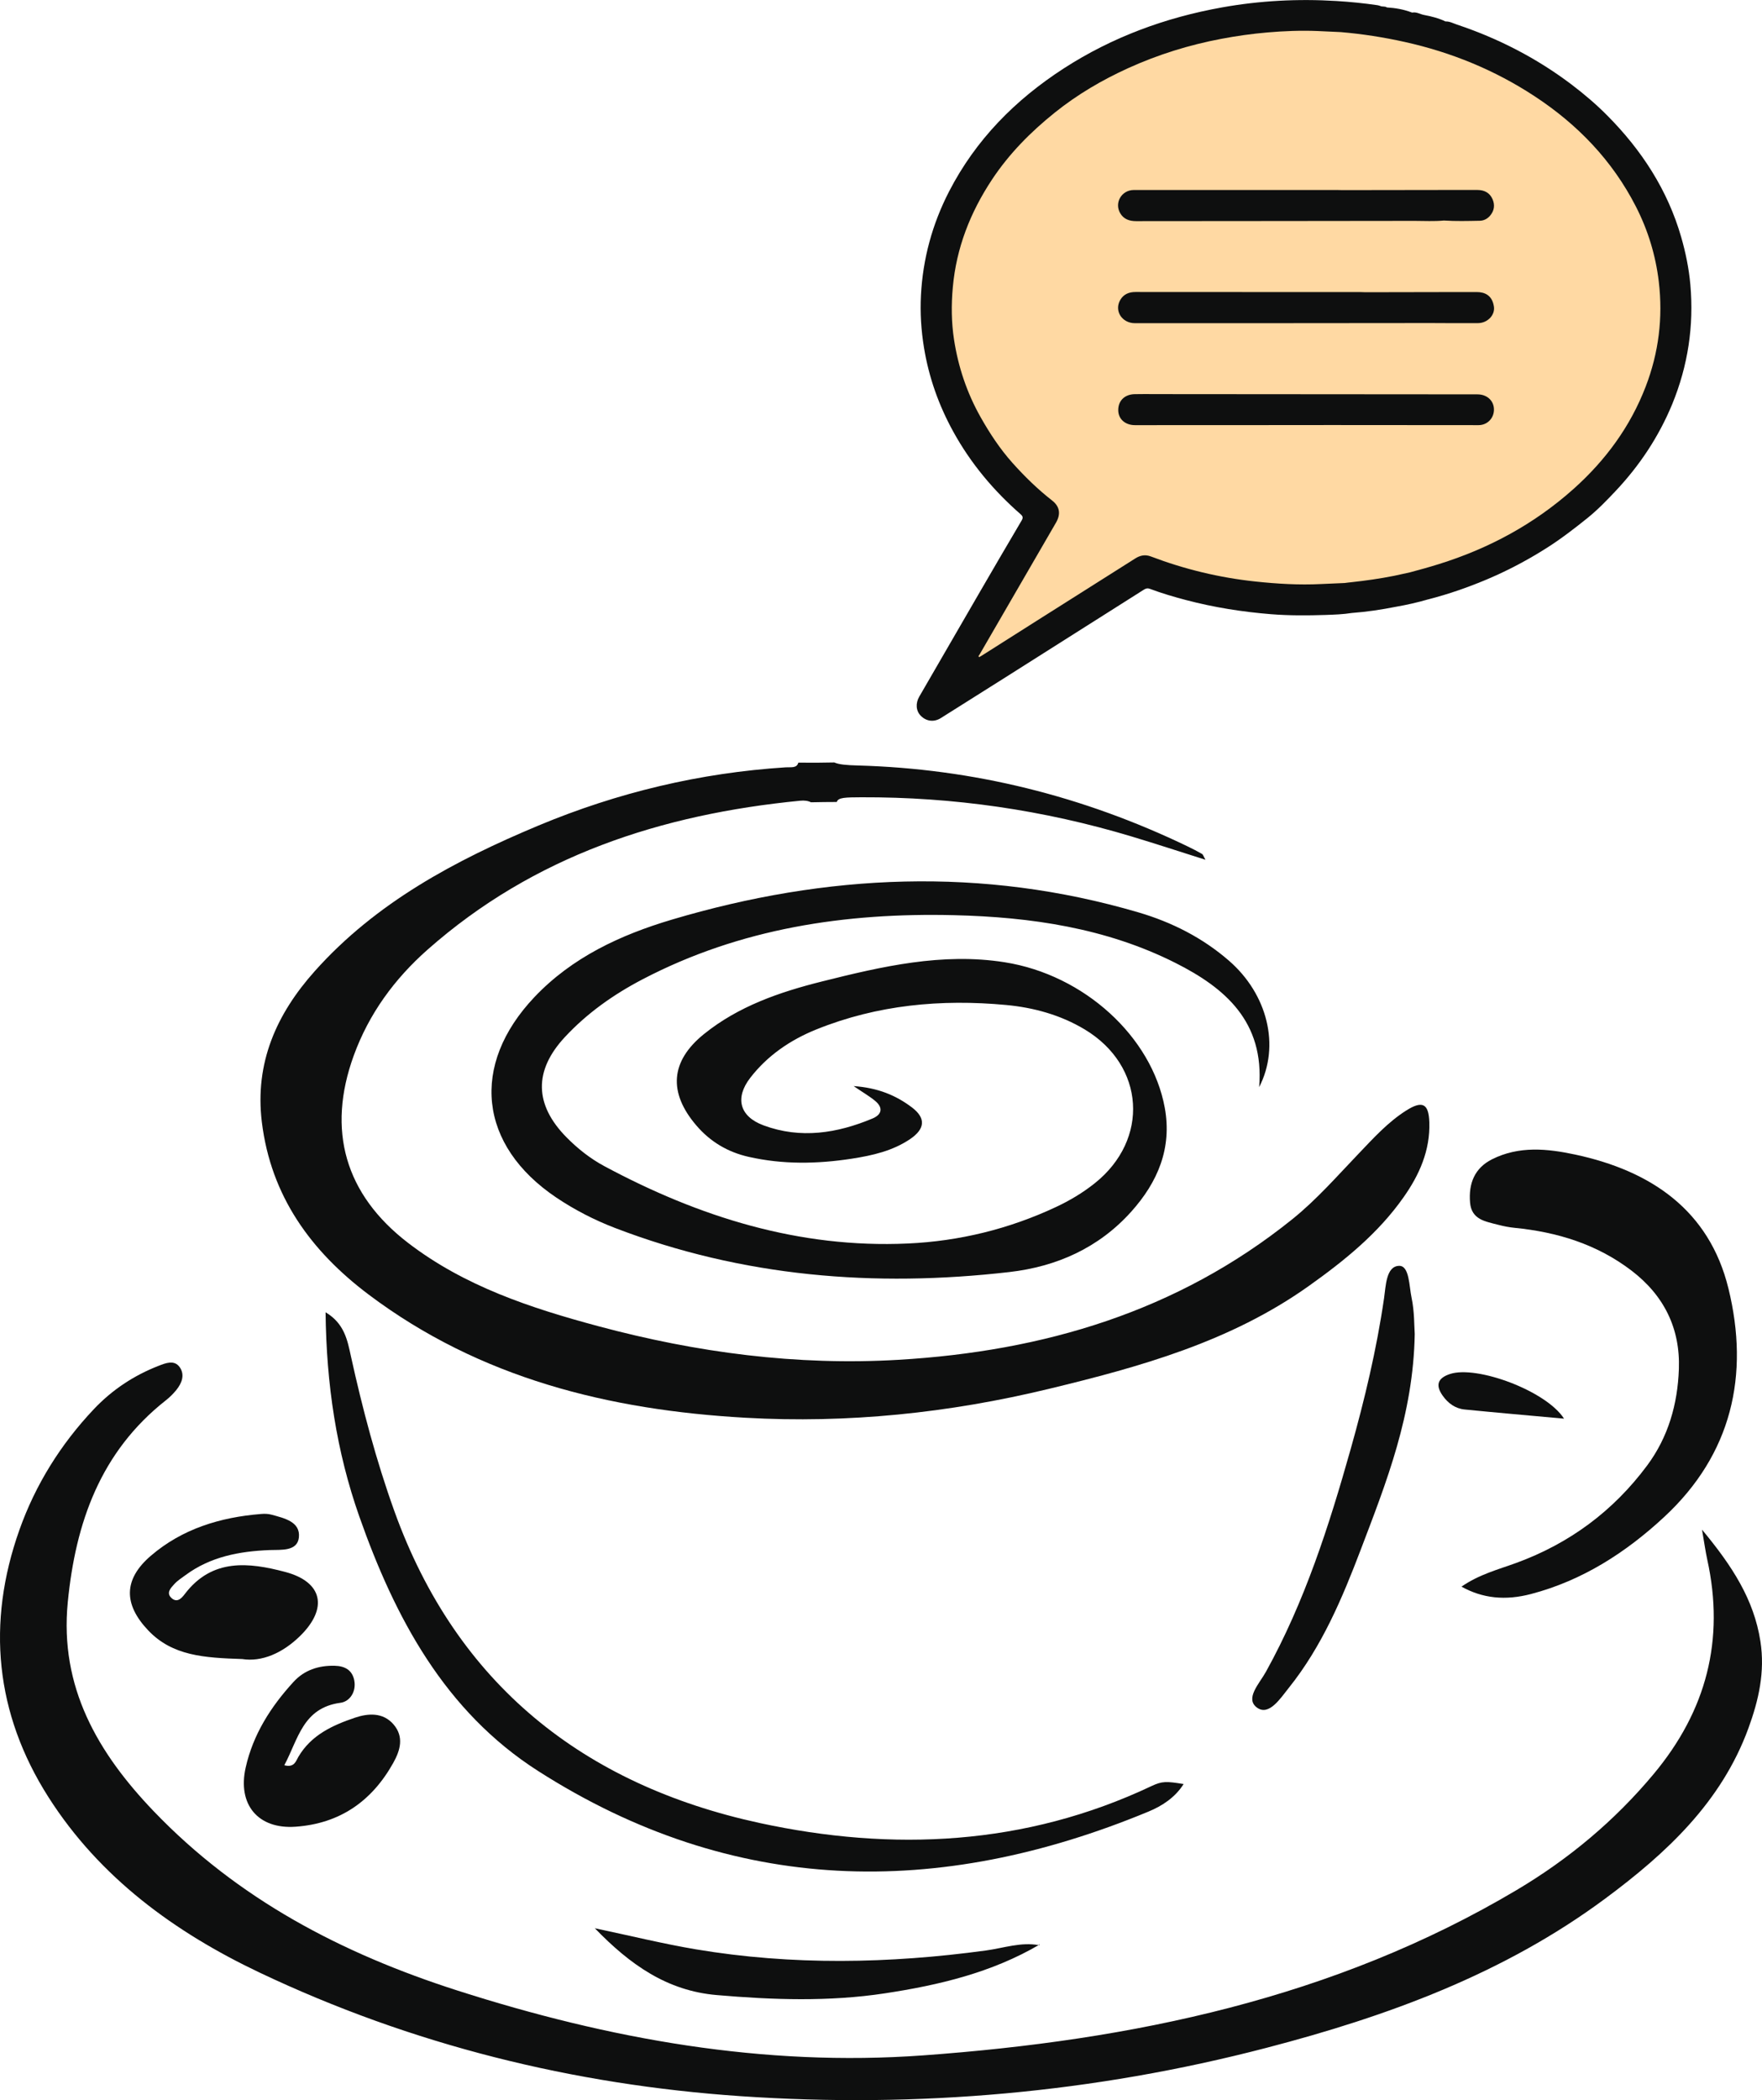
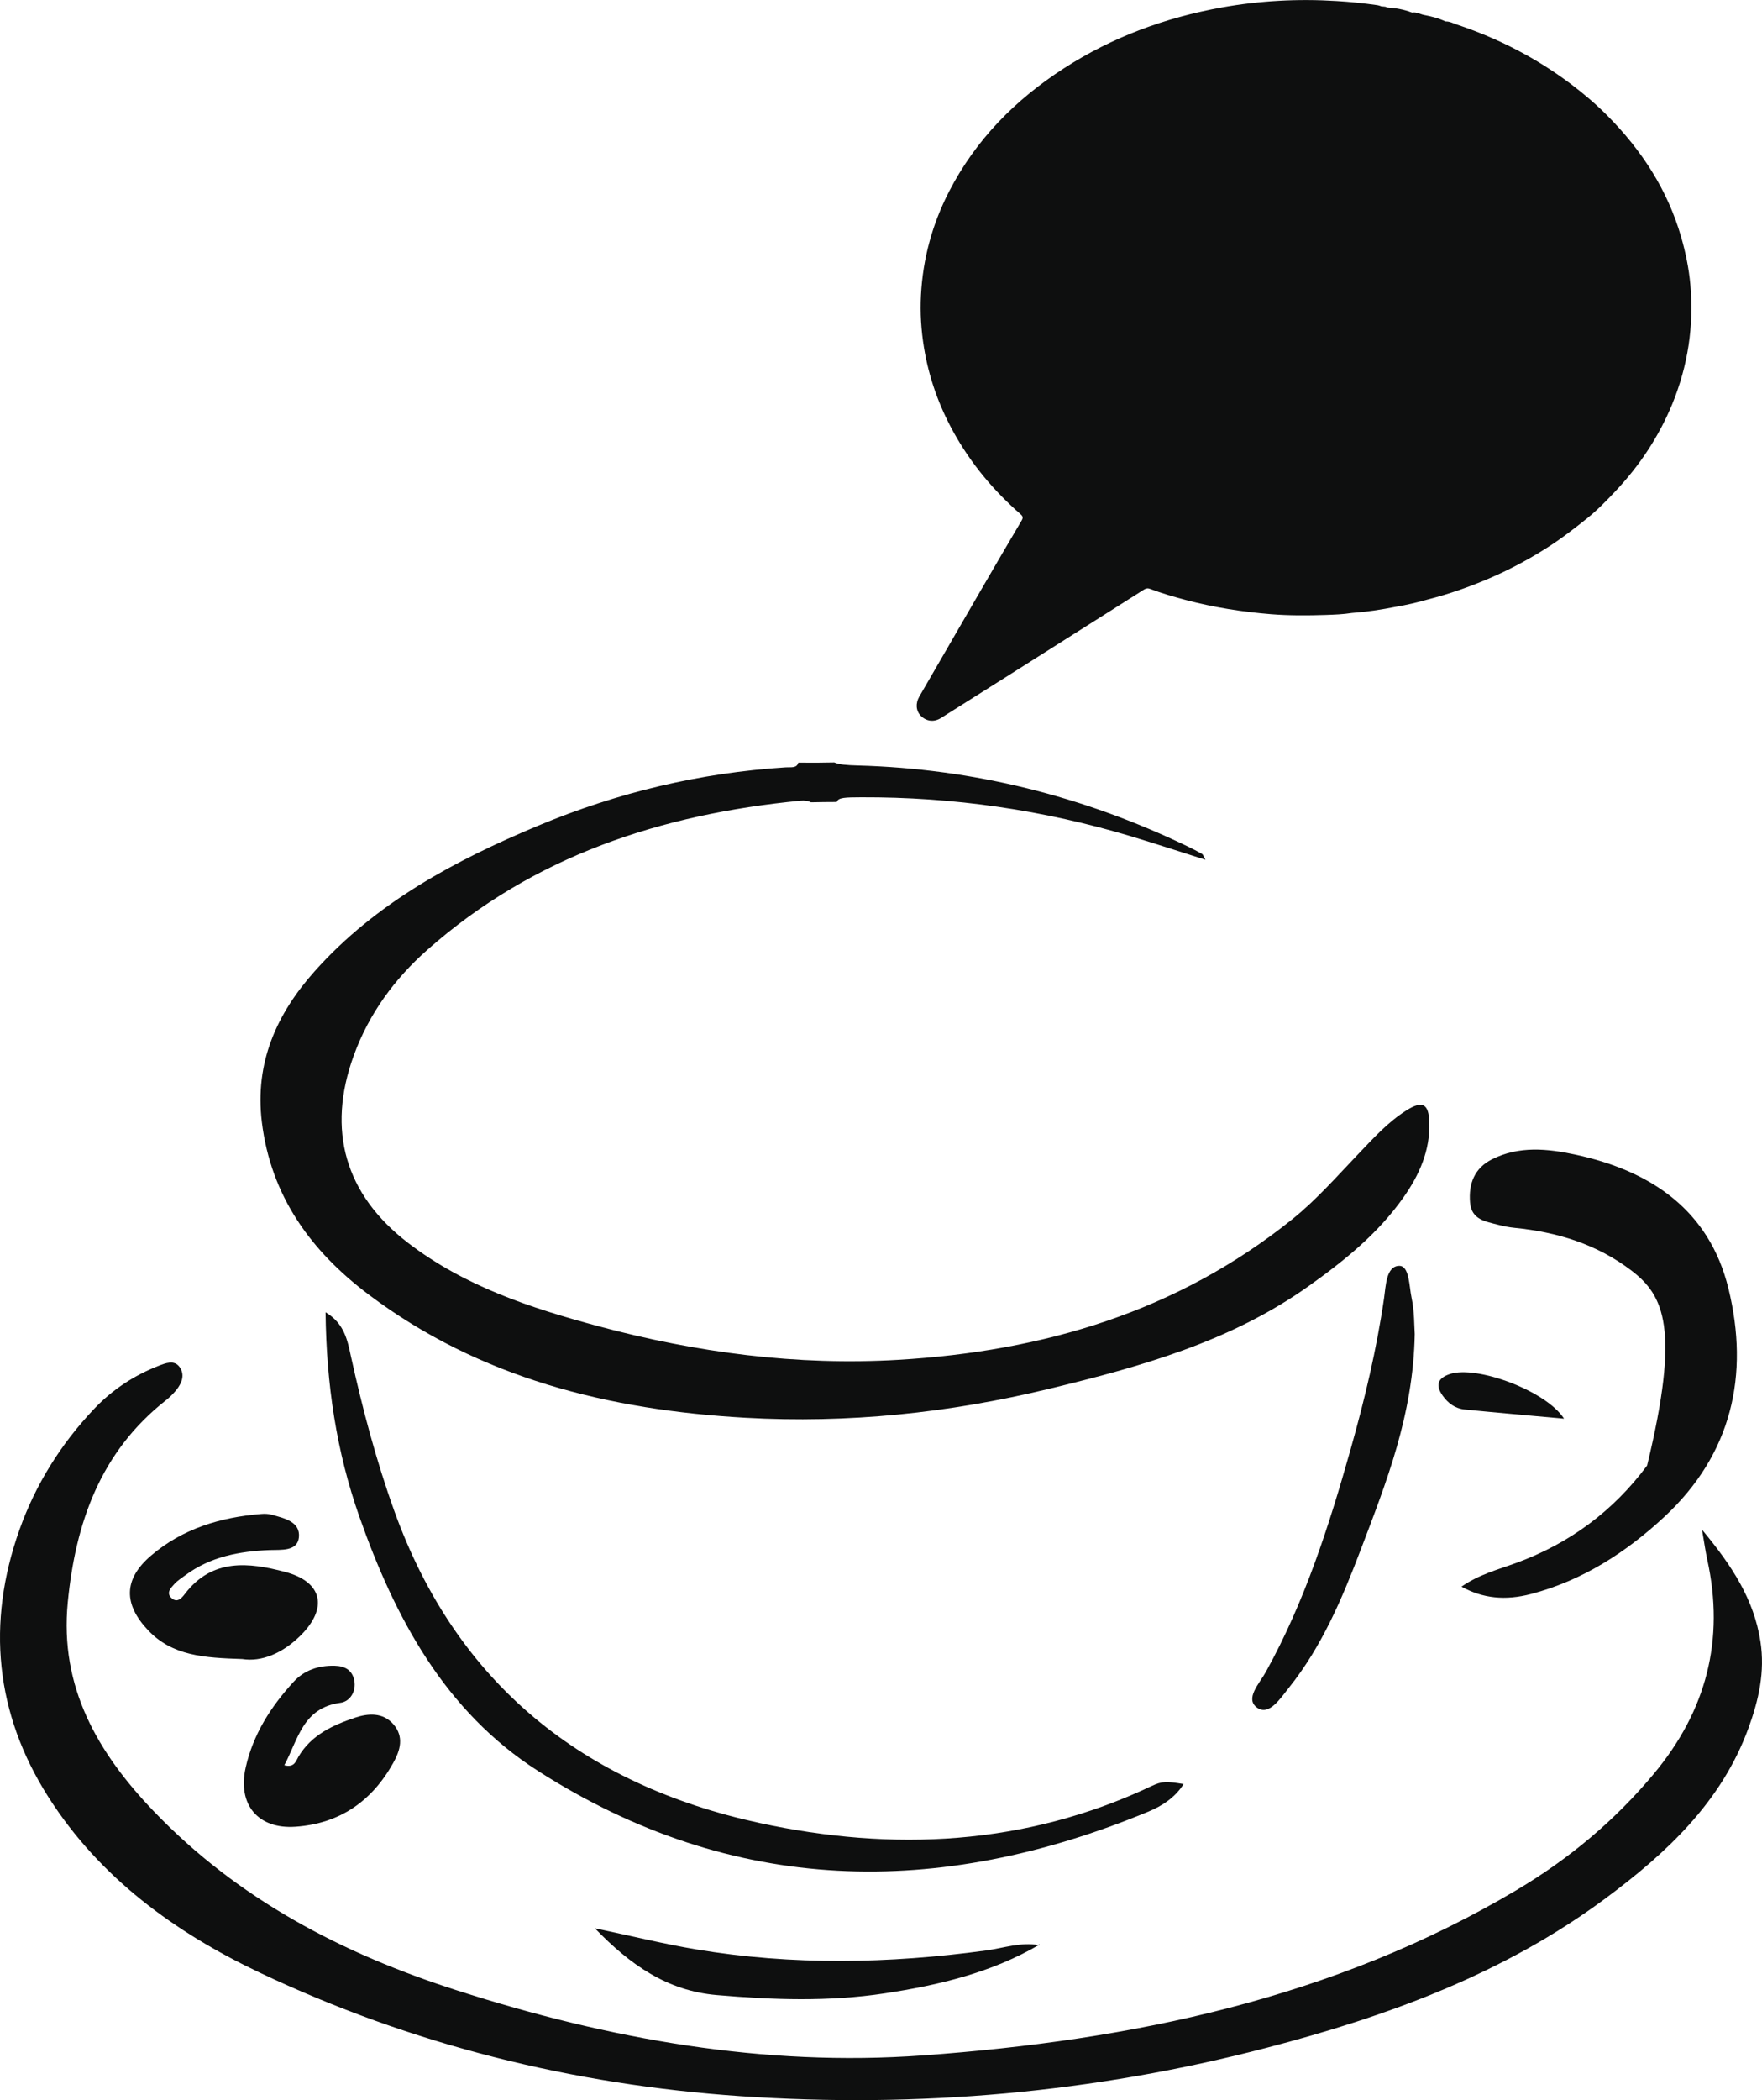
<svg xmlns="http://www.w3.org/2000/svg" width="120" height="143" viewBox="0 0 120 143" fill="none">
  <g clip-path="url(#clip0_20_1525)">
    <path d="M97.344 76.422C97.303 75.135 96.868 74.92 95.76 75.623C94.514 76.413 93.533 77.504 92.524 78.559C91.058 80.089 89.666 81.689 88.003 83.025C80.183 89.314 71.061 92.008 61.197 92.591C54.258 93.001 47.444 92.1 40.75 90.303C36.149 89.069 31.637 87.582 27.794 84.632C23.491 81.329 22.246 76.954 24.091 71.878C25.127 69.028 26.867 66.654 29.116 64.666C36.348 58.273 45.036 55.446 54.488 54.523C54.786 54.493 55.026 54.525 55.232 54.629C55.818 54.616 56.404 54.609 56.989 54.608C57.076 54.299 57.565 54.293 58.663 54.288C64.931 54.265 71.068 55.153 77.068 56.957C78.707 57.45 80.333 57.985 82.097 58.543C81.959 58.297 81.932 58.184 81.865 58.146C81.54 57.96 81.208 57.789 80.871 57.627C73.777 54.212 66.302 52.339 58.413 52.123C57.65 52.102 57.14 52.06 56.821 51.917C56.004 51.934 55.186 51.942 54.369 51.929C54.268 52.325 53.867 52.226 53.512 52.249C47.679 52.623 42.069 53.96 36.685 56.207C30.998 58.584 25.608 61.454 21.439 66.124C18.838 69.035 17.34 72.36 17.833 76.405C18.451 81.459 21.188 85.204 25.12 88.159C32.693 93.852 41.483 96.013 50.766 96.537C57.735 96.93 64.626 96.214 71.411 94.575C77.643 93.071 83.796 91.362 89.125 87.572C91.559 85.841 93.861 83.984 95.59 81.521C96.668 79.996 97.404 78.329 97.344 76.422Z" fill="#0E0F0F" />
    <path d="M115.914 104.155C117.975 106.634 119.45 108.911 119.892 111.761C120.215 113.839 119.773 115.769 119.075 117.677C117.233 122.712 113.496 126.183 109.323 129.278C102.408 134.407 94.482 137.296 86.244 139.442C74.498 142.504 62.517 143.554 50.443 142.732C39.041 141.955 28.031 139.229 17.675 134.314C11.897 131.57 6.786 127.845 3.298 122.368C-0.328 116.674 -0.93 110.518 1.323 104.171C2.412 101.101 4.129 98.345 6.391 95.952C7.642 94.63 9.124 93.652 10.816 92.995C11.272 92.819 11.87 92.571 12.238 93.092C12.605 93.613 12.385 94.182 12.007 94.648C11.801 94.902 11.563 95.138 11.306 95.341C6.836 98.855 5.143 103.691 4.615 109.106C4.053 114.879 6.653 119.347 10.468 123.329C16.209 129.317 23.27 133.011 31.133 135.532C41.48 138.849 52.001 140.742 62.87 139.954C77.091 138.923 90.852 136.084 103.296 128.692C106.843 126.584 109.976 123.969 112.631 120.784C116.215 116.485 117.474 111.657 116.272 106.196C116.153 105.649 116.077 105.096 115.914 104.155Z" fill="#0E0F0F" />
-     <path d="M58.136 73.954C59.778 74.067 61.026 74.583 62.12 75.416C63.06 76.135 63.005 76.865 61.992 77.556C60.799 78.366 59.416 78.679 58.014 78.896C55.662 79.259 53.313 79.3 50.98 78.77C49.564 78.449 48.371 77.743 47.418 76.627C45.508 74.39 45.651 72.263 47.938 70.416C50.292 68.513 53.1 67.55 55.986 66.828C60.062 65.806 64.175 64.853 68.416 65.52C73.846 66.375 78.437 70.6 79.324 75.418C79.832 78.177 78.85 80.493 77.036 82.511C74.826 84.971 71.966 86.246 68.739 86.616C59.563 87.67 50.57 86.948 41.883 83.613C40.473 83.071 39.137 82.383 37.885 81.542C32.608 77.995 32.004 72.531 36.396 67.895C38.963 65.185 42.252 63.661 45.756 62.619C56.292 59.487 66.891 59.002 77.53 62.125C79.805 62.792 81.9 63.853 83.704 65.421C86.32 67.697 87.204 71.21 85.754 74.025C86.116 69.57 83.441 67.272 80.052 65.566C75.328 63.188 70.207 62.443 64.985 62.316C57.582 62.137 50.419 63.207 43.772 66.677C41.798 67.706 39.989 68.982 38.468 70.619C36.339 72.909 36.392 75.224 38.585 77.445C39.352 78.221 40.205 78.894 41.162 79.408C47.609 82.865 54.422 85.01 61.827 84.672C65.324 84.514 68.716 83.687 71.911 82.19C72.852 81.749 73.738 81.223 74.553 80.573C78.3 77.589 77.981 72.563 73.873 70.095C72.229 69.108 70.399 68.606 68.522 68.431C64.101 68.018 59.753 68.419 55.599 70.095C53.831 70.808 52.269 71.871 51.094 73.393C50.036 74.763 50.368 76.023 51.998 76.627C54.522 77.564 57.009 77.171 59.425 76.159C60.055 75.894 60.162 75.435 59.613 74.971C59.23 74.65 58.789 74.399 58.136 73.954Z" fill="#0E0F0F" />
-     <path d="M99.534 108.037C100.742 107.201 102.025 106.874 103.253 106.426C106.892 105.098 109.871 102.887 112.175 99.791C113.624 97.843 114.256 95.592 114.339 93.216C114.437 90.456 113.329 88.211 111.112 86.517C108.758 84.72 106.051 83.89 103.14 83.604C102.767 83.567 102.396 83.493 102.034 83.398C101.173 83.174 100.211 83.054 100.117 81.876C100.012 80.596 100.415 79.542 101.613 78.938C103.449 78.013 105.391 78.211 107.29 78.619C112.447 79.726 116.405 82.406 117.712 87.725C119.164 93.636 117.944 99.024 113.334 103.297C110.734 105.709 107.773 107.621 104.267 108.539C102.527 108.996 100.976 108.842 99.534 108.037Z" fill="#0E0F0F" />
+     <path d="M99.534 108.037C100.742 107.201 102.025 106.874 103.253 106.426C106.892 105.098 109.871 102.887 112.175 99.791C114.437 90.456 113.329 88.211 111.112 86.517C108.758 84.72 106.051 83.89 103.14 83.604C102.767 83.567 102.396 83.493 102.034 83.398C101.173 83.174 100.211 83.054 100.117 81.876C100.012 80.596 100.415 79.542 101.613 78.938C103.449 78.013 105.391 78.211 107.29 78.619C112.447 79.726 116.405 82.406 117.712 87.725C119.164 93.636 117.944 99.024 113.334 103.297C110.734 105.709 107.773 107.621 104.267 108.539C102.527 108.996 100.976 108.842 99.534 108.037Z" fill="#0E0F0F" />
    <path d="M80.611 121.478C80.027 122.395 79.154 122.965 78.218 123.353C63.904 129.285 49.921 129.077 36.643 120.587C30.3 116.531 26.902 110.167 24.47 103.26C22.915 98.841 22.228 94.279 22.173 89.355C23.467 90.126 23.663 91.274 23.902 92.361C24.689 95.93 25.622 99.459 26.86 102.9C31.092 114.667 39.733 121.528 51.722 124.128C60.783 126.093 69.822 125.68 78.414 121.62C79.148 121.272 79.438 121.288 80.611 121.478Z" fill="#0E0F0F" />
    <path d="M16.497 112.967C13.907 112.88 11.75 112.757 10.097 111.019C8.398 109.233 8.409 107.534 10.269 105.938C12.415 104.097 14.998 103.313 17.78 103.089C18.012 103.069 18.261 103.073 18.483 103.135C19.347 103.373 20.466 103.608 20.356 104.681C20.255 105.656 19.122 105.516 18.36 105.546C16.299 105.629 14.341 105.995 12.643 107.246C12.38 107.441 12.094 107.619 11.878 107.857C11.638 108.12 11.292 108.459 11.681 108.814C12.085 109.183 12.398 108.786 12.605 108.514C14.46 106.097 16.954 106.383 19.42 107.035C21.987 107.713 22.351 109.513 20.446 111.388C19.232 112.58 17.816 113.175 16.497 112.967Z" fill="#0E0F0F" />
    <path d="M96.35 90.84C96.252 96.323 94.429 100.901 92.681 105.497C91.413 108.83 90.032 112.107 87.774 114.928C87.201 115.645 86.427 116.856 85.619 116.282C84.76 115.673 85.77 114.637 86.212 113.841C88.862 109.058 90.513 103.897 91.987 98.67C92.94 95.29 93.753 91.881 94.26 88.4C94.381 87.566 94.399 86.219 95.281 86.193C95.991 86.171 95.965 87.575 96.133 88.359C96.336 89.316 96.311 90.319 96.35 90.84Z" fill="#0E0F0F" />
    <path d="M19.363 120.197C20.05 120.384 20.157 119.902 20.317 119.632C21.19 118.141 22.649 117.476 24.169 116.962C25.063 116.66 26.077 116.581 26.798 117.414C27.525 118.256 27.265 119.176 26.785 120.034C25.333 122.637 23.155 124.171 20.127 124.384C17.572 124.564 16.166 122.875 16.731 120.357C17.238 118.094 18.444 116.212 19.985 114.527C20.72 113.722 21.685 113.401 22.784 113.424C23.491 113.44 23.988 113.722 24.126 114.414C24.277 115.175 23.835 115.859 23.189 115.945C20.615 116.288 20.308 118.438 19.363 120.197Z" fill="#0E0F0F" />
    <path d="M70.793 132.412C67.536 134.322 63.927 135.175 60.252 135.731C56.453 136.307 52.628 136.176 48.804 135.846C45.442 135.555 42.932 133.8 40.511 131.298C42.969 131.815 45.163 132.357 47.388 132.732C53.961 133.835 60.547 133.708 67.138 132.813C68.338 132.651 69.522 132.221 70.766 132.451L70.793 132.412Z" fill="#0E0F0F" />
    <path d="M106.519 96.599C104.139 96.382 101.943 96.192 99.751 95.975C99.112 95.912 98.62 95.552 98.253 95.033C97.749 94.321 97.906 93.836 98.751 93.558C100.574 92.955 105.298 94.699 106.519 96.599Z" fill="#0E0F0F" />
    <path d="M70.766 132.45L70.734 132.373C70.734 132.373 70.789 132.418 70.791 132.414C70.793 132.412 70.766 132.45 70.766 132.45Z" fill="#0E0F0F" />
    <path d="M115.12 19.378C115.022 18.278 114.801 17.203 114.497 16.146C113.572 12.938 111.808 10.228 109.466 7.869C108.708 7.104 107.888 6.407 107.031 5.757C104.657 3.96 102.041 2.615 99.215 1.67C98.965 1.587 98.725 1.448 98.446 1.46C98.446 1.46 98.446 1.46 98.446 1.462C97.983 1.238 97.488 1.114 96.987 1.02C96.719 0.971 96.476 0.8 96.186 0.856C96.176 0.851 96.165 0.849 96.154 0.851C95.606 0.641 95.036 0.54 94.452 0.507L94.459 0.512C94.323 0.403 94.14 0.48 93.996 0.403C93.932 0.385 93.87 0.362 93.806 0.353C92.885 0.219 91.958 0.125 91.028 0.069C88.409 -0.092 85.807 0.042 83.222 0.505C79.363 1.197 75.751 2.525 72.454 4.654C69.14 6.795 66.451 9.516 64.635 13.04C63.492 15.261 62.849 17.62 62.721 20.109C62.659 21.299 62.734 22.487 62.927 23.67C63.259 25.699 63.935 27.602 64.926 29.399C66.11 31.548 67.66 33.402 69.506 35.014C69.669 35.157 69.687 35.257 69.573 35.45C68.611 37.078 67.658 38.711 66.71 40.346C65.34 42.706 63.976 45.07 62.608 47.431C62.341 47.888 62.377 48.409 62.716 48.746C63.092 49.122 63.612 49.186 64.076 48.894C65.56 47.962 67.042 47.028 68.522 46.092C71.652 44.113 74.782 42.132 77.908 40.148C78.048 40.06 78.165 40.038 78.32 40.097C79.122 40.399 79.944 40.639 80.773 40.858C82.672 41.359 84.607 41.664 86.563 41.822C87.797 41.92 89.036 41.913 90.273 41.873C90.87 41.853 91.47 41.832 92.061 41.739C93.073 41.663 94.072 41.514 95.066 41.317C95.805 41.188 96.534 41.024 97.255 40.815C97.147 40.73 97.01 40.7 96.889 40.722C97.01 40.699 97.148 40.73 97.257 40.815C98.675 40.453 100.051 39.97 101.395 39.396C102.765 38.81 104.075 38.112 105.336 37.312C106.308 36.696 107.214 35.997 108.107 35.279C108.801 34.721 109.418 34.083 110.025 33.439C111.667 31.698 112.97 29.733 113.885 27.521C114.957 24.904 115.37 22.193 115.12 19.378Z" fill="#0E0F0F" />
-     <path d="M112.083 26.313C111.035 29.048 109.344 31.345 107.166 33.292C104.492 35.681 101.407 37.348 97.983 38.414C97.333 38.617 96.678 38.799 96.019 38.974C95.659 39.053 95.297 39.131 94.937 39.21C93.975 39.401 93.004 39.539 92.029 39.645C91.963 39.652 91.896 39.659 91.83 39.666C91.745 39.676 91.66 39.687 91.575 39.698C91.04 39.721 90.508 39.742 89.973 39.768C88.472 39.844 86.979 39.754 85.486 39.595C83.041 39.334 80.673 38.762 78.378 37.89C77.991 37.743 77.65 37.814 77.317 38.026C75.201 39.366 73.083 40.702 70.965 42.042C69.593 42.911 68.221 43.781 66.849 44.652C66.793 44.685 66.737 44.715 66.683 44.747C66.6 44.668 66.682 44.622 66.708 44.576C68.443 41.581 70.177 38.585 71.915 35.593C72.254 35.008 72.181 34.493 71.659 34.085C70.676 33.317 69.785 32.449 68.959 31.525C68.111 30.577 67.409 29.514 66.783 28.404C65.853 26.755 65.261 24.991 64.974 23.128C64.793 21.947 64.782 20.756 64.891 19.562C65.13 16.884 66.08 14.465 67.558 12.23C68.725 10.468 70.191 8.986 71.835 7.668C73.37 6.435 75.06 5.445 76.848 4.633C78.873 3.715 80.991 3.056 83.182 2.643C84.22 2.447 85.266 2.299 86.318 2.209C87.449 2.112 88.582 2.067 89.716 2.112C90.249 2.133 90.783 2.161 91.315 2.186C92.782 2.311 94.232 2.537 95.67 2.857C98.84 3.561 101.796 4.769 104.506 6.548C107.441 8.473 109.805 10.925 111.41 14.061C112.235 15.674 112.759 17.383 112.972 19.188C113.261 21.635 112.965 24.013 112.083 26.313Z" fill="#FFD9A3" />
-     <path d="M77.379 15.058C83.698 15.051 90.018 15.051 96.339 15.04C97.003 15.039 97.669 15.081 98.333 15.016C99.146 15.07 99.96 15.047 100.775 15.032C101.061 15.026 101.301 14.899 101.484 14.682C101.769 14.345 101.823 13.958 101.647 13.559C101.459 13.13 101.097 12.94 100.637 12.936C99.737 12.931 98.835 12.934 97.935 12.936C95.817 12.94 93.701 12.943 91.584 12.945C91.561 12.945 91.537 12.945 91.514 12.945C91.482 12.945 91.45 12.945 91.417 12.945C91.314 12.943 91.211 12.938 91.108 12.938C88.117 12.938 85.126 12.936 82.134 12.936C80.494 12.936 78.852 12.934 77.212 12.938C76.39 12.94 75.881 13.801 76.285 14.507C76.523 14.926 76.915 15.058 77.379 15.058Z" fill="#0E0F0F" />
    <path d="M100.754 26.859C100.706 26.857 100.66 26.852 100.614 26.852C93.309 26.846 86.006 26.841 78.701 26.836C78.224 26.836 77.744 26.825 77.267 26.839C76.582 26.857 76.147 27.299 76.157 27.943C76.166 28.538 76.633 28.949 77.299 28.949C79.427 28.949 81.556 28.949 83.684 28.948C86.018 28.946 88.353 28.944 90.689 28.942C94.022 28.946 97.358 28.951 100.692 28.949C101.278 28.949 101.727 28.499 101.744 27.929C101.764 27.355 101.357 26.915 100.754 26.859Z" fill="#0E0F0F" />
    <path d="M100.58 19.887C99.811 19.885 99.044 19.887 98.276 19.889C96.515 19.892 94.754 19.896 92.995 19.899C92.892 19.896 92.789 19.889 92.686 19.889C90.426 19.887 88.166 19.887 85.908 19.887C83.049 19.887 80.189 19.887 77.331 19.883C76.885 19.883 76.521 20.033 76.294 20.425C75.868 21.162 76.406 22.007 77.295 22.007C80.821 22.007 84.346 22.007 87.87 22.005C91.047 22.004 94.227 22 97.404 21.997C98.491 22 99.577 22.012 100.663 22.002C101.318 21.995 101.83 21.444 101.743 20.875C101.626 20.106 101.12 19.889 100.58 19.887Z" fill="#0E0F0F" />
  </g>
  <defs>
    <clipPath id="clip0_20_1525">
      <rect width="120" height="143" fill="white" />
    </clipPath>
  </defs>
</svg>